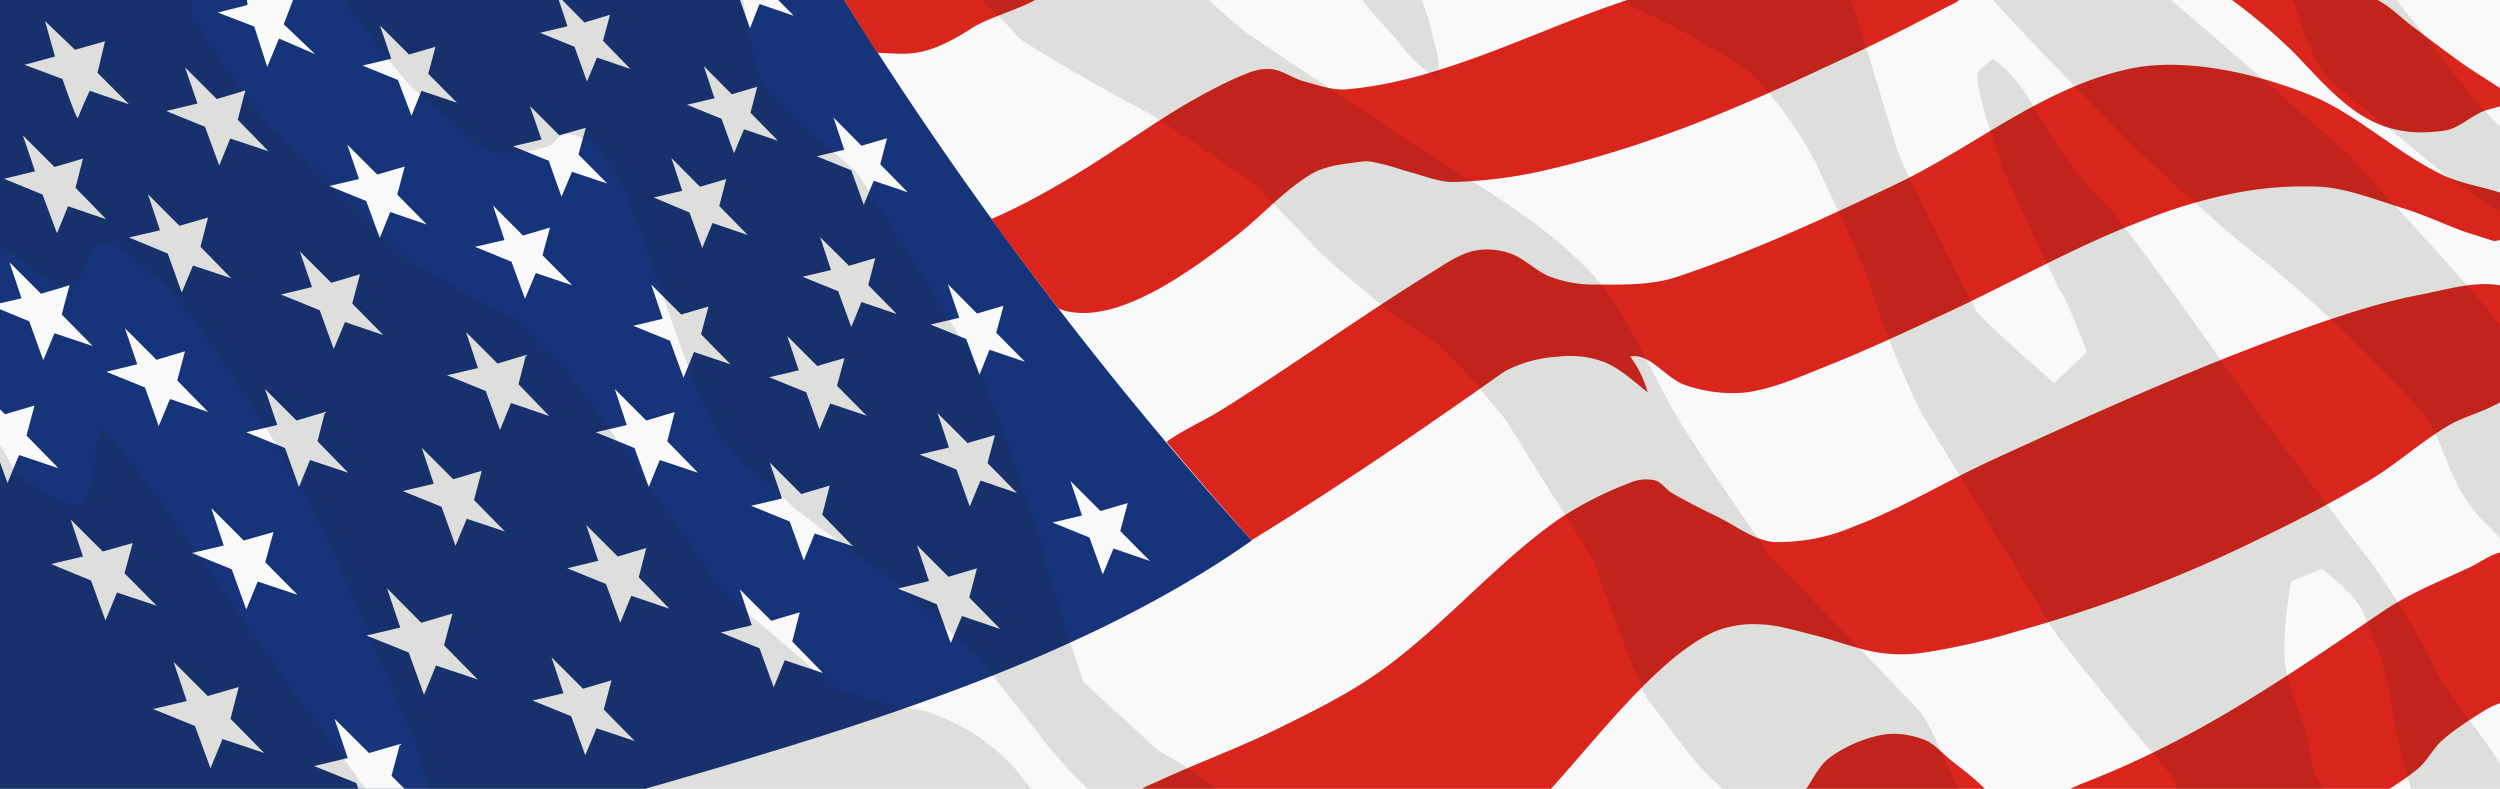
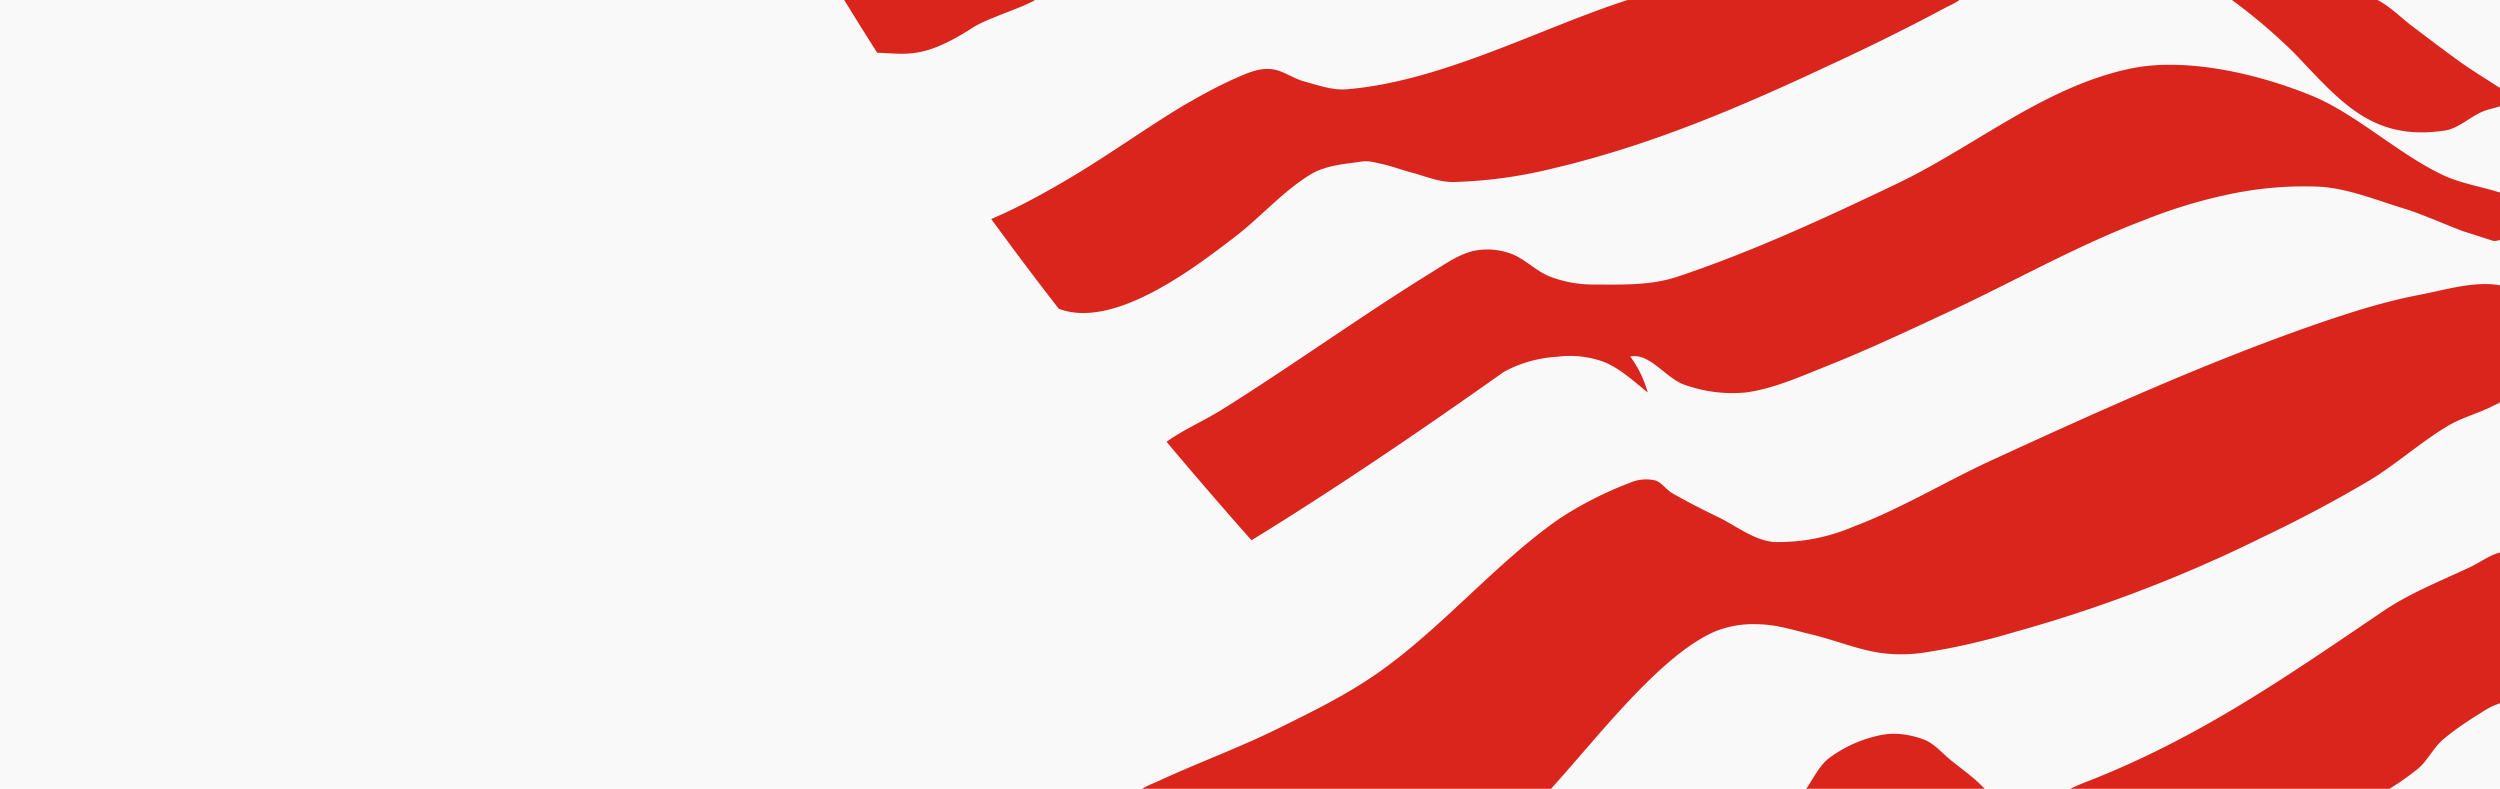
<svg xmlns="http://www.w3.org/2000/svg" width="960" height="302.898" shape-rendering="geometricPrecision" text-rendering="geometricPrecision" image-rendering="optimizeQuality" fill-rule="evenodd" clip-rule="evenodd" viewBox="0 0 10 3.155">
  <path fill="#F9F9F9" d="M0 0h10v3.155H0z" />
-   <path fill="#163479" d="M3.377 0a15.433 15.433 0 0 0 1.63 2.162c-.66.464-1.522.734-2.426.993H0V0h3.377z" />
-   <path fill="#F9F9F9" d="M.3.199L.18.084l.04.142-.122.033.152.057s.058.17.062.155A1.71 1.71 0 0 1 .359.363l.157.054L.39.291.42.165.3.199zM.987 0h.185l-.037.097.126.12-.145-.063-.047.114-.052-.162L.871.05.99.02.988 0zm1.246 0h.016l.089.09.102-.031-.028.104.11.113L2.388.23l-.04.096-.05-.139L2.16.131l.11-.026L2.235 0zm.724 0h.156l.062.063-.137-.047L3 .113 2.96 0zm-1.34 3.155h-.184l-.008-.023-.169-.068.135-.032-.053-.157.138.137.124-.036-.034.127.052.052zM0 1.85v-.213l.02.02.118-.035-.032.12.128.131-.158-.053-.046.112L0 1.849zm0-.612v-.025l.086-.02-.048-.144.126.126.114-.034-.031.117.124.126-.153-.051-.045.108-.056-.156L0 1.237zM.741.27l.126.126.114-.034-.03.117.123.126L.921.554.877.662.82.507.665.444.79.414.741.272zm.648.308l.12.12.11-.032-.03.112.118.12-.146-.05-.042.104-.054-.148-.148-.06.119-.028-.047-.138zM1.52.102l.116.116.106-.031-.029.108.115.116-.142-.048-.04.1L1.592.32 1.45.262l.115-.027L1.52.102zm.601.323l.116.116.106-.03-.029.107.115.116-.141-.047-.042.1-.051-.144-.143-.058.114-.027L2.12.425zm.564.206L2.8.747l.105-.031-.028.108.114.116L2.85.892l-.041.1L2.758.85 2.615.79l.114-.027L2.685.63zm.594.316l.117.116.105-.031-.028.108.114.116-.141-.048-.041.1-.052-.143-.143-.058.114-.027L3.28.947zm.513.19l.116.117.106-.031-.029.108.115.116-.142-.048-.04.1-.053-.143-.143-.058.115-.027-.045-.133zM2.815.264l.112.113.102-.03-.027.104.11.112-.136-.046-.04.096-.05-.138-.138-.056.11-.026-.043-.129zm.519.206l.112.113.102-.03-.027.104.11.112-.136-.046-.04.096-.05-.138-.138-.056.11-.026L3.334.47zM1.972.822l.12.12L2.2.91l-.03.111.119.12-.146-.049-.043.103-.054-.148L1.9.987 2.018.96 1.972.822zm.633.316l.12.12.109-.032-.03.111.118.12-.146-.049-.042.103-.054-.148-.147-.06.118-.028-.046-.137zm.544.206l.12.12.109-.032-.03.111.119.12-.146-.049-.043.103-.053-.148-.148-.06.118-.028-.046-.137zm.601.308l.12.12.11-.032-.03.112.118.12-.146-.05-.043.104-.053-.148-.148-.06.118-.028-.046-.138zm.532.272l.12.12.109-.032-.03.112.119.12-.146-.05-.043.104-.053-.148-.148-.06.118-.028-.046-.138zM.592.777l.126.126L.832.87l-.03.117.123.126-.153-.051-.045.108-.056-.156L.516.95.64.921.592.777zm.607.228l.126.126.115-.034-.031.117.124.126-.153-.052-.045.108-.056-.155-.155-.063.124-.03-.049-.143zm.488.786l.126.126.114-.034L1.896 2l.124.126-.153-.051-.045.108-.056-.156-.155-.063.124-.029-.048-.144zm.658.309l.126.126.114-.034-.03.117.123.126-.153-.052-.044.108-.057-.155-.155-.063.124-.03-.048-.143zm.614.257l.126.126.114-.034-.03.117.123.126-.153-.051-.044.108-.057-.156-.155-.063.124-.029-.048-.144zm.709-.176l.126.126.114-.034-.031.117.124.126-.153-.052-.045.108-.056-.155-.155-.063.124-.03-.048-.143zm-.589-.331l.126.126.114-.034-.03.117.123.126-.153-.051-.044.108-.056-.156-.155-.063.124-.029-.049-.144zm-.62-.294l.126.126.114-.034-.03.117.123.126-.153-.051-.044.108-.057-.156-.155-.063.124-.029-.048-.144zm-.595-.228l.126.126.114-.034-.03.117.123.127-.153-.052L2 1.72l-.057-.156-.155-.063.124-.029-.048-.144zM.092.542l.126.126.114-.034-.03.117.123.126L.272.825.228.933.17.778.016.715.14.685.092.543zm.968 1.014l.126.126.114-.034-.03.117.123.126-.153-.051-.044.108-.056-.156-.155-.063.124-.029-.049-.144zm1.146 1.073l.126.126.114-.034-.031.117.124.126-.153-.051-.045.108-.056-.156-.155-.063.124-.029-.048-.144zM.5 1.313l.126.126.114-.034-.031.117.124.126-.153-.052-.045.108L.58 1.55l-.155-.063.124-.03L.5 1.314zm-.219.763l.13.13.12-.034-.033.121.129.13-.159-.053-.046.112-.058-.16-.16-.066.128-.03-.05-.15zm.564-.044l.13.13.119-.034-.033.121.129.13-.159-.053-.046.112-.058-.161-.16-.065.128-.03-.05-.15zm-.151.615l.137.137.124-.036-.033.127.135.137-.167-.056-.048.117-.062-.169-.168-.068.135-.032-.053-.157zm.854-.294l.137.138.125-.037-.034.127.135.137-.167-.056-.048.117-.061-.169-.169-.068.135-.032-.053-.157z" />
  <path fill="#DA251D" d="M3.51.211c.114.003.182.028.38-.1.056-.037.2-.08.25-.111h-.763c.043.07.087.141.132.211zm3-.211h1.327c-.015.012-.034.02-.05.028a8.972 8.972 0 0 1-.478.237c-.367.172-.718.32-1.107.411a1.86 1.86 0 0 1-.39.052c-.06 0-.118-.026-.177-.041-.036-.01-.07-.023-.107-.031-.026-.006-.053-.014-.08-.01-.068.01-.141.014-.203.05-.11.066-.199.169-.301.248-.164.126-.487.375-.709.291a15.187 15.187 0 0 1-.27-.359c.105-.045.206-.1.306-.159.153-.09.3-.196.451-.288.07-.041.14-.08.213-.113.046-.02.093-.043.142-.04.05.001.093.038.141.05.056.015.112.036.169.031C5.767.326 6.162.112 6.51 0zm2.418 0h.582c.053.027.097.074.146.11.065.049.129.098.195.145.046.032.094.061.141.092A.057.057 0 0 0 10 .351v.074c-.026.009-.054.013-.078.025-.048.023-.091.064-.142.072-.291.044-.417-.115-.602-.309A2.292 2.292 0 0 0 8.928 0zM10 .77v.19c-.015.004-.025.004-.025.004L9.85.924C9.768.893 9.687.855 9.603.83c-.106-.033-.21-.075-.32-.083a1.44 1.44 0 0 0-.371.031 2.03 2.03 0 0 0-.337.103c-.27.102-.525.248-.788.37-.161.075-.323.151-.487.216-.105.042-.21.089-.319.103a.568.568 0 0 1-.24-.03c-.077-.025-.141-.13-.22-.114a.44.44 0 0 1 .07.144c-.051-.041-.112-.098-.177-.123a.396.396 0 0 0-.186-.02.509.509 0 0 0-.212.06c-.332.235-.667.463-1.01.674a20.45 20.45 0 0 1-.34-.394c.002 0 .002 0 .003-.002.068-.048.143-.08.213-.123.28-.175.552-.371.832-.545.058-.035.114-.077.178-.093a.273.273 0 0 1 .15.01c.057.02.103.072.16.093a.48.48 0 0 0 .168.031c.112 0 .228.005.336-.03.3-.1.59-.234.877-.371.317-.151.592-.39.94-.463.222-.046.508.021.72.107.176.071.342.228.52.315.072.036.153.048.23.072L10 .77zm0 .371v.468a.15.15 0 0 1-.025.013c-.061.032-.127.047-.186.083-.107.064-.203.151-.31.216a5.383 5.383 0 0 1-.425.226 5.644 5.644 0 0 1-.992.38c-.12.036-.241.064-.364.083a.61.61 0 0 1-.186 0c-.09-.015-.176-.051-.265-.072-.07-.017-.141-.04-.213-.041a.408.408 0 0 0-.177.03c-.22.098-.464.42-.653.628H4.569c.02-.013.043-.021.065-.031.155-.072.315-.13.47-.206.138-.068.278-.136.407-.226.257-.18.472-.44.726-.617a1.45 1.45 0 0 1 .283-.144.162.162 0 0 1 .098-.01c.027.006.046.037.07.051.059.034.118.064.178.093.076.036.148.096.23.103a.763.763 0 0 0 .319-.062c.191-.072.37-.182.558-.268.429-.197.86-.392 1.302-.545.131-.045.264-.087.399-.113.107-.02.22-.057.326-.039zm0 1.069v.603a.295.295 0 0 0-.052.023c-.06.037-.122.076-.177.123-.037.032-.06.082-.097.114a1.029 1.029 0 0 1-.116.082H8.281a1.02 1.02 0 0 1 .073-.031c.443-.174.787-.414 1.178-.679.108-.073.228-.12.345-.175.04-.018.081-.05.123-.06zm-2.061.945h-.714c.03-.044.053-.094.093-.124a.521.521 0 0 1 .212-.092c.056-.01.115 0 .168.02.04.016.072.055.107.083.041.033.085.064.124.103a.34.34 0 0 1 .01.01z" />
-   <path fill="#1F1A17" fill-opacity=".122" d="M0 0h.76a3 3 0 0 1 .01.075s.244.364.276.393l.577.568s.32.19.395.219c.075.03.15.153.2.175.051.022.666.932.666.932s.389.328.433.372c.044.044.288.095.382.11a.811.811 0 0 1 .37.24.488.488 0 0 0 .057.071h-2.41a1.833 1.833 0 0 1-.043-.159c-.14-.316-.262-.643-.42-.947a6.006 6.006 0 0 0-.483-.78A1.214 1.214 0 0 0 .468.986C.44.965.396.978.368 1c-.025.02-.016.07-.038.095-.02.024-.052.05-.081.043-.063-.014-.117-.06-.17-.102C.053 1.016.026.996 0 .974V0zm1.378 0h1.595c.016.09.035.2.049.271.025.132.383.38.414.43.031.051.427.67.483.787.056.117.245.663.251.714.006.051.163.525.163.525l.301.276s.15.08.231.152h-.514a1.785 1.785 0 0 1-.2-.224c-.037-.051-.238-.3-.238-.3s-.314-.298-.364-.327c-.05-.03-.37-.27-.37-.27-.103-.104-.234-.18-.308-.313-.137-.246-.209-.534-.313-.801 0 0-.088-.292-.207-.357-.12-.066-.126.014-.157.022-.032.007-.132.043-.22.022-.088-.022-.257-.212-.307-.24C1.626.341 1.444.092 1.377 0zM3.93 0h.905c.065.059.125.111.144.126.05.036.546.364.546.364.274.194.58.338.822.583.17.171.255.43.389.64.109.172.226.336.339.504 0 0 .57.59.608.633.037.043.097.203.153.305H6.89a4.516 4.516 0 0 1-.054-.05c-.069-.065-.213-.27-.244-.306-.032-.036-.22-.56-.22-.56a34463 34463 0 0 0-.351-.562s-.239-.298-.32-.335c-.082-.036-.377-.291-.408-.32-.031-.03-.27-.284-.27-.284S4.59.439 4.54.424a7.588 7.588 0 0 1-.464-.27C4.036.1 3.979.052 3.93 0zm1.518 0h.238c.026.056.04.124.052.17.02.065.02.152.02.152S5.662.257 5.625.206C5.588.155 5.48.046 5.45.002L5.448 0zm1.033 0h.922l.023.06.163.54c.02.065.295.604.314.64.019.037.314.292.314.292l.131-.124s-.075-.197-.1-.233c-.025-.037-.232-.488-.232-.488C7.98.56 7.922.44 7.909.307c-.003-.033.042-.048.063-.072 0 0 .094.066.157.182.063.117.182.292.27.372.087.08.59.801.59.801s.432.583.476.634c.044.05.239.357.276.452.034.084.168.233.259.379v.1h-.355a2.316 2.316 0 0 1-.086-.377c-.012-.095-.081-.263-.106-.328-.025-.066-.164-.175-.164-.175l-.125.05s-.044.249-.019.358c.025.11.088.24.1.35a.3.3 0 0 0 .048.122h-.586l-.026-.057s-.427-.51-.47-.583c-.045-.073-.477-.787-.528-.867a4.29 4.29 0 0 1-.213-.531c-.031-.102-.163-.365-.2-.452A1.537 1.537 0 0 0 7.011.3a2.681 2.681 0 0 0-.477-.27.263.263 0 0 1-.053-.03zm1.49 0h.714a52.23 52.23 0 0 1 .704.614s.528.568.597.67l.014.021v.848a1.376 1.376 0 0 0-.058-.06c-.126-.124-.15-.255-.2-.357-.051-.102-.151-.19-.27-.314a4.784 4.784 0 0 0-.452-.407C8.894.92 8.63.672 8.568.62A23.621 23.621 0 0 1 7.971 0zm1.196 0h.419c.074.094.248.316.268.344.013.02.083.096.146.164v.334a5.611 5.611 0 0 1-.114-.068c-.12-.073-.433-.357-.534-.422-.1-.066-.15-.277-.175-.336A.095.095 0 0 0 9.167 0zM1.463 3.155H0V1.78c.028.04.05.102.086.13a.49.49 0 0 0 .207.11c.028.005.056-.03.069-.058.018-.042.01-.093.019-.139.006-.032.001-.076.025-.095.016-.012.036.02.05.037.091.113.178.23.263.35.143.199.279.405.42.604.068.094.14.184.208.277l.116.16z" />
</svg>